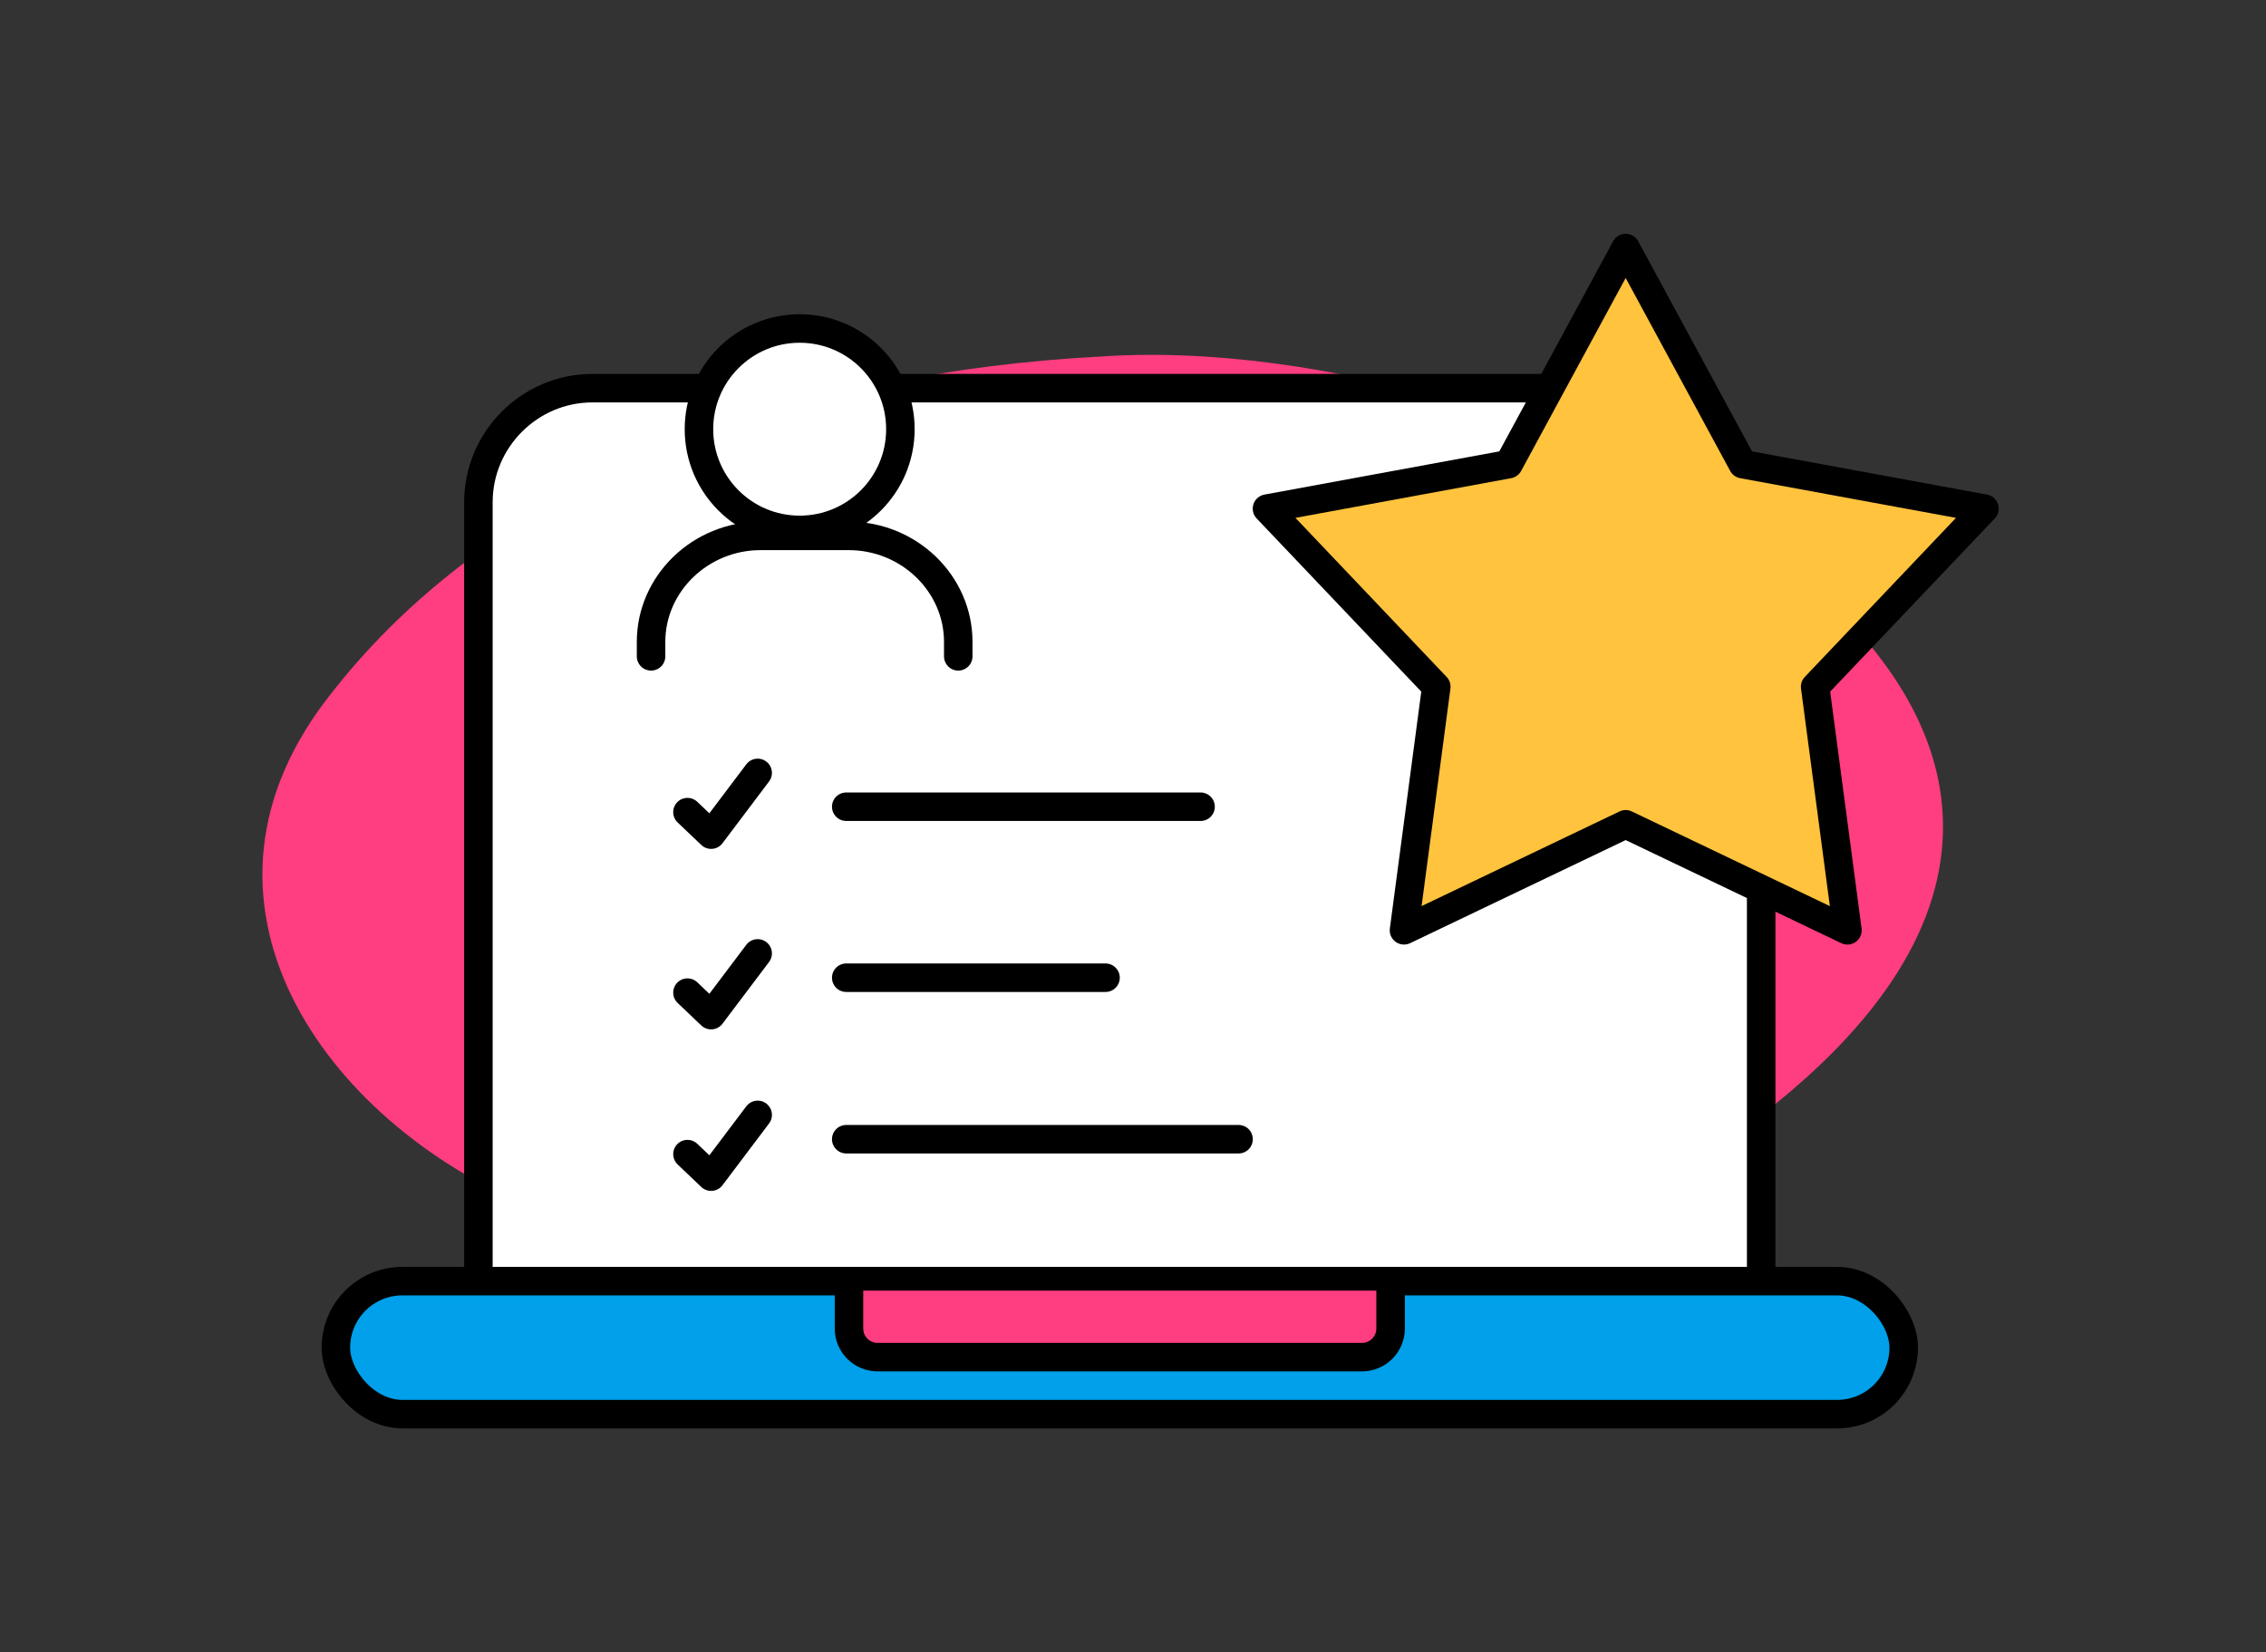
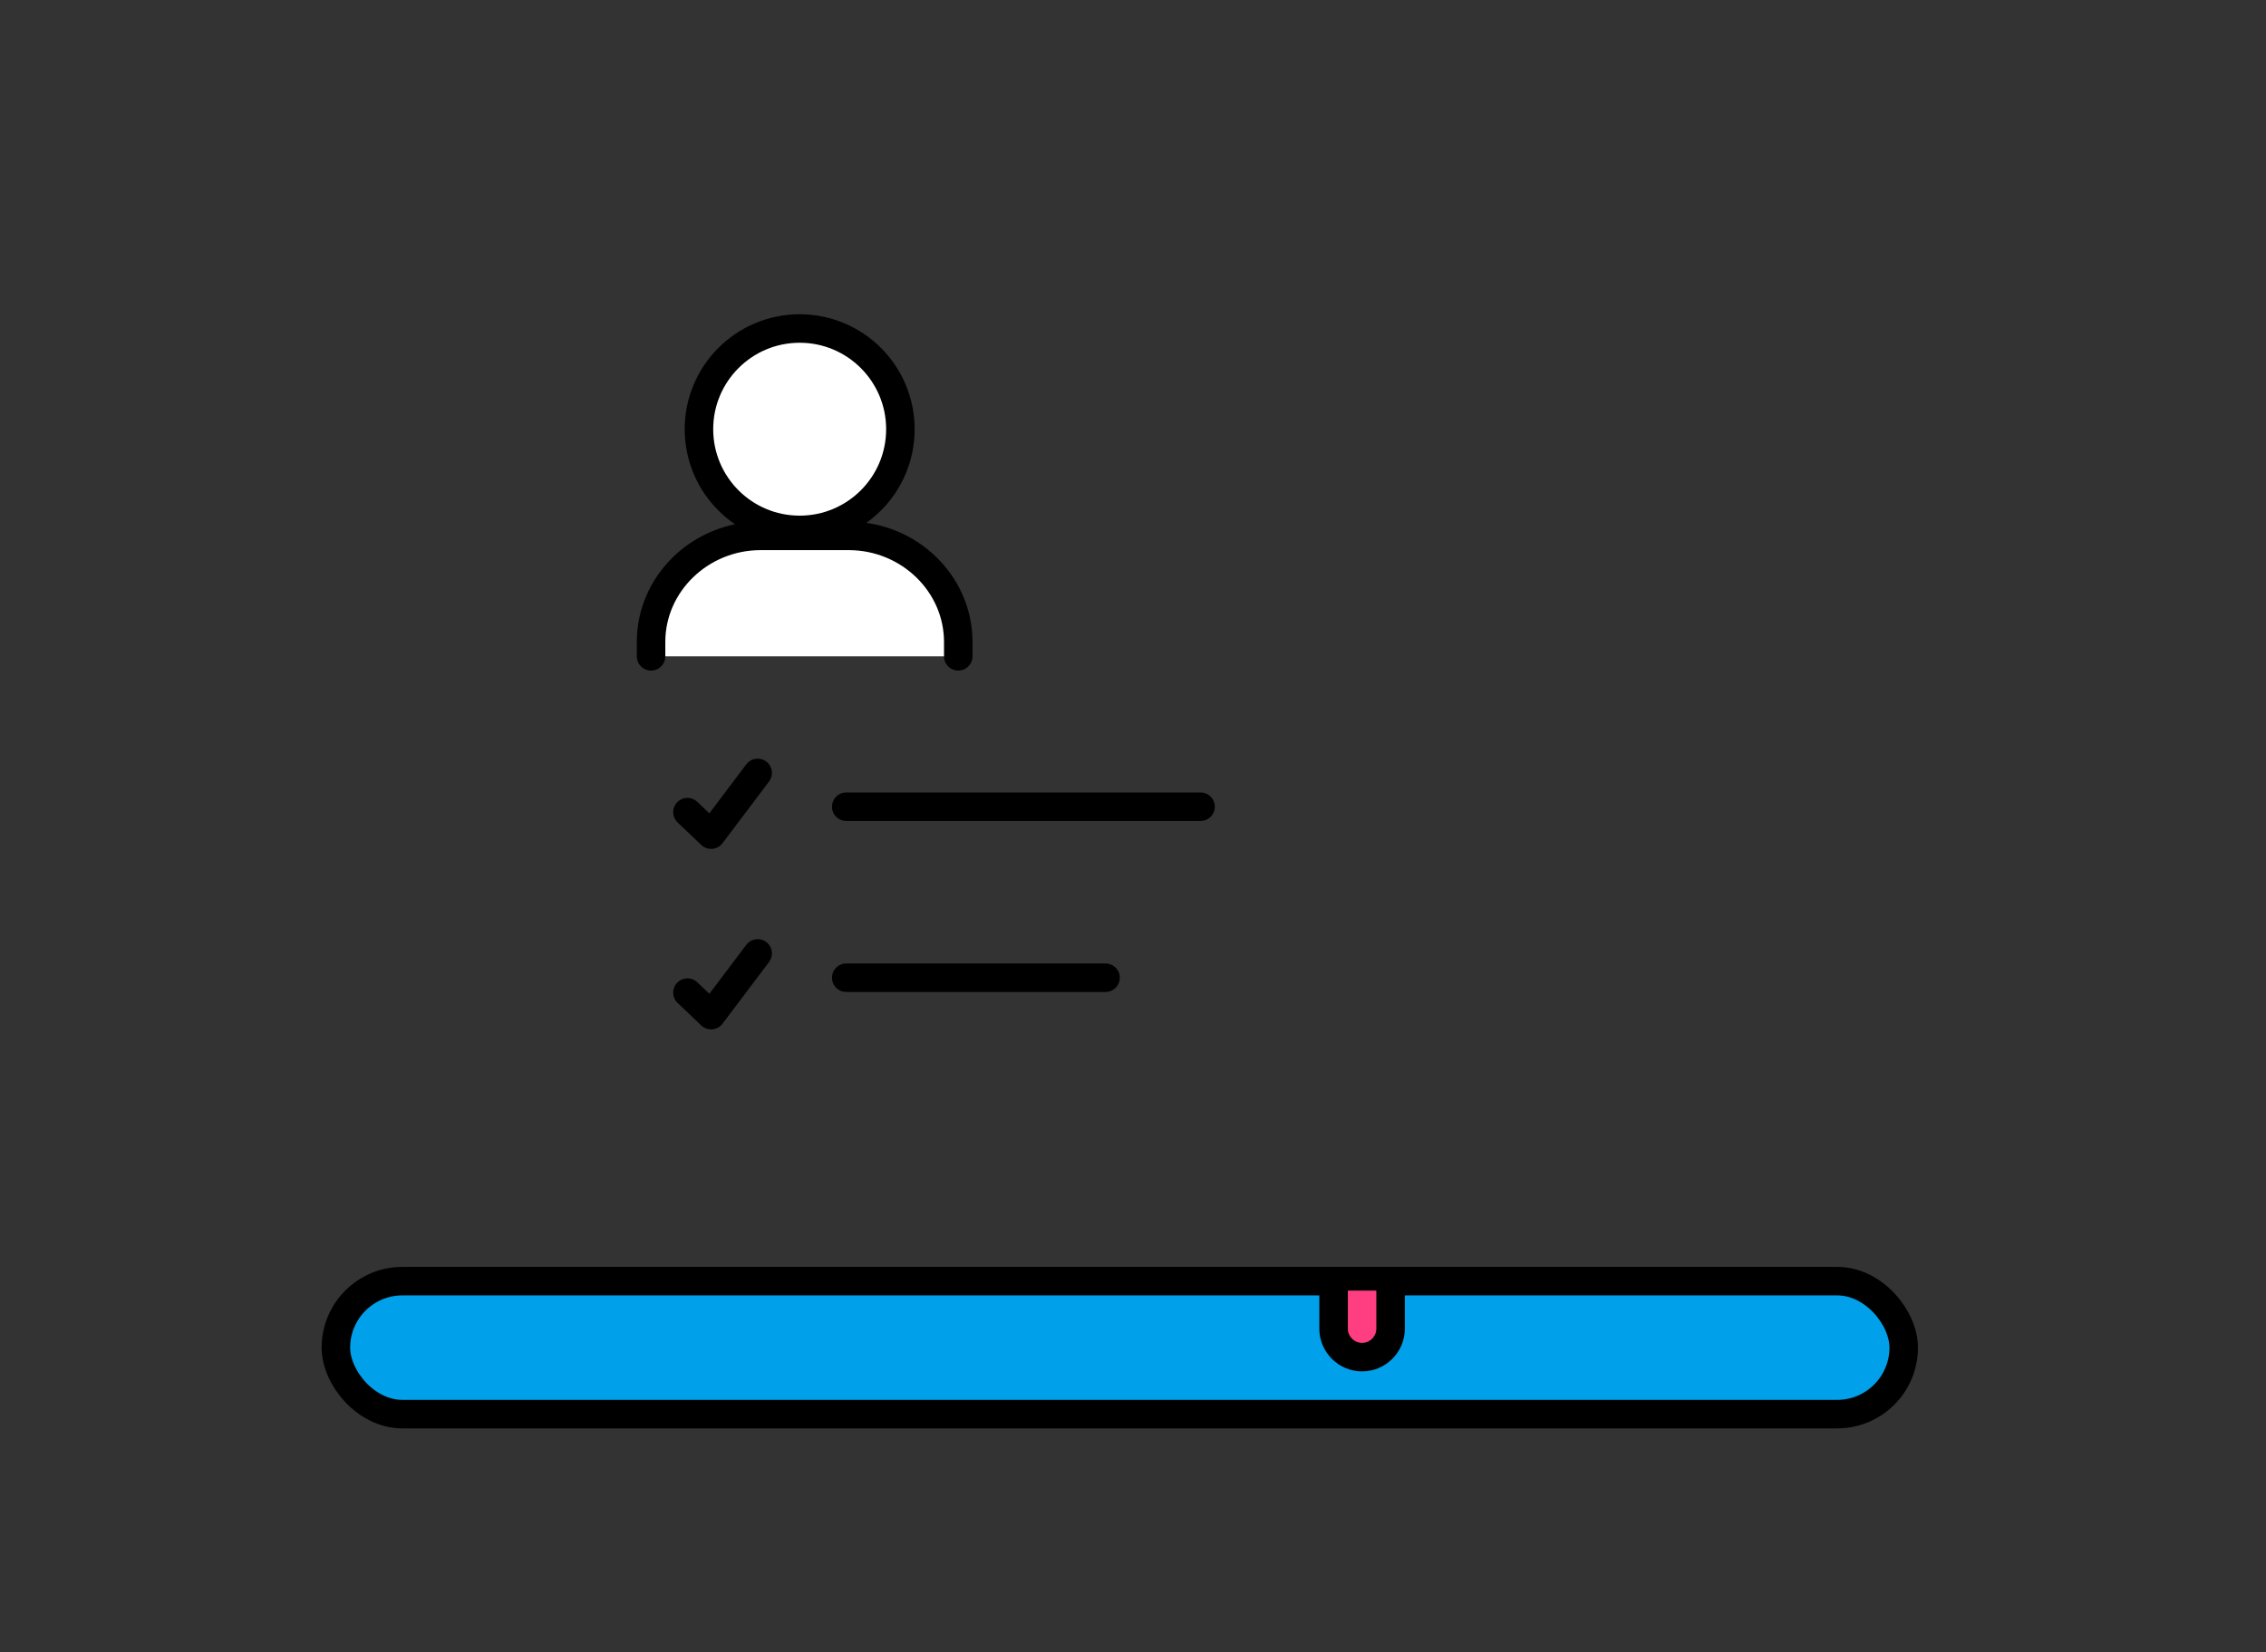
<svg xmlns="http://www.w3.org/2000/svg" id="Layer_1" version="1.1" viewBox="0 0 238.48 173.92">
  <rect x="0" y="0" width="238.48" height="173.92" fill="#333333" stroke="none" />
  <defs>
    <style>
      .st0 {
        fill: none;
      }

      .st0, .st1, .st2, .st3, .st4 {
        stroke: #000;
        stroke-width: 3px;
      }

      .st0, .st1, .st2, .st4 {
        stroke-linecap: round;
        stroke-linejoin: round;
      }

      .st1 {
        fill: #fff;
      }

      .st2, .st5 {
        fill: #ff3d81;
      }

      .st3 {
        fill: #00a0ea;
        stroke-miterlimit: 10;
      }

      .st4 {
        fill: #ffc33e;
      }
    </style>
  </defs>
-   <path class="st5" d="M115.42,37.56c46.55-3.46,127.11,37.28,68.5,80.92-35.62,26.52-86.68,25.43-127.09,8.95-21.71-8.41-39.28-31.6-22.59-53.63,19.06-25.15,52.19-34.63,81.17-36.25Z" />
  <g>
    <g>
-       <path class="st1" d="M173.35,146.86H62.35c-6.6,0-12-5.4-12-12V52.86c0-6.6,5.4-12,12-12h103.89l19.11,19.11v74.89c0,6.6-5.4,12-12,12Z" />
      <rect class="st3" x="35.35" y="134.86" width="165" height="14" rx="7" ry="7" />
-       <path class="st2" d="M146.35,135.86v4c0,1.65-1.35,3-3,3h-51c-1.65,0-3-1.35-3-3v-4" />
+       <path class="st2" d="M146.35,135.86v4c0,1.65-1.35,3-3,3c-1.65,0-3-1.35-3-3v-4" />
    </g>
-     <line class="st0" x1="89.06" y1="119.92" x2="130.35" y2="119.92" />
    <line class="st0" x1="89.06" y1="102.92" x2="116.35" y2="102.92" />
    <line class="st0" x1="89.06" y1="84.92" x2="126.35" y2="84.92" />
    <polyline class="st0" points="72.35 85.49 74.84 87.86 79.74 81.36" />
    <polyline class="st0" points="72.35 104.49 74.84 106.86 79.74 100.36" />
-     <polyline class="st0" points="72.35 121.49 74.84 123.86 79.74 117.36" />
-     <polygon class="st4" points="171.09 26.11 183.41 48.86 208.85 53.54 191.03 72.29 194.43 97.93 171.09 86.77 147.76 97.93 151.16 72.29 133.34 53.54 158.77 48.86 171.09 26.11" />
    <g>
      <path class="st1" d="M100.85,69.09h0v-1.52c0-6.14-5.19-11.16-11.53-11.16h-9.27c-6.34,0-11.53,5.02-11.53,11.16v1.52h0" />
      <circle class="st1" cx="84.16" cy="45.18" r="10.6" />
    </g>
  </g>
</svg>